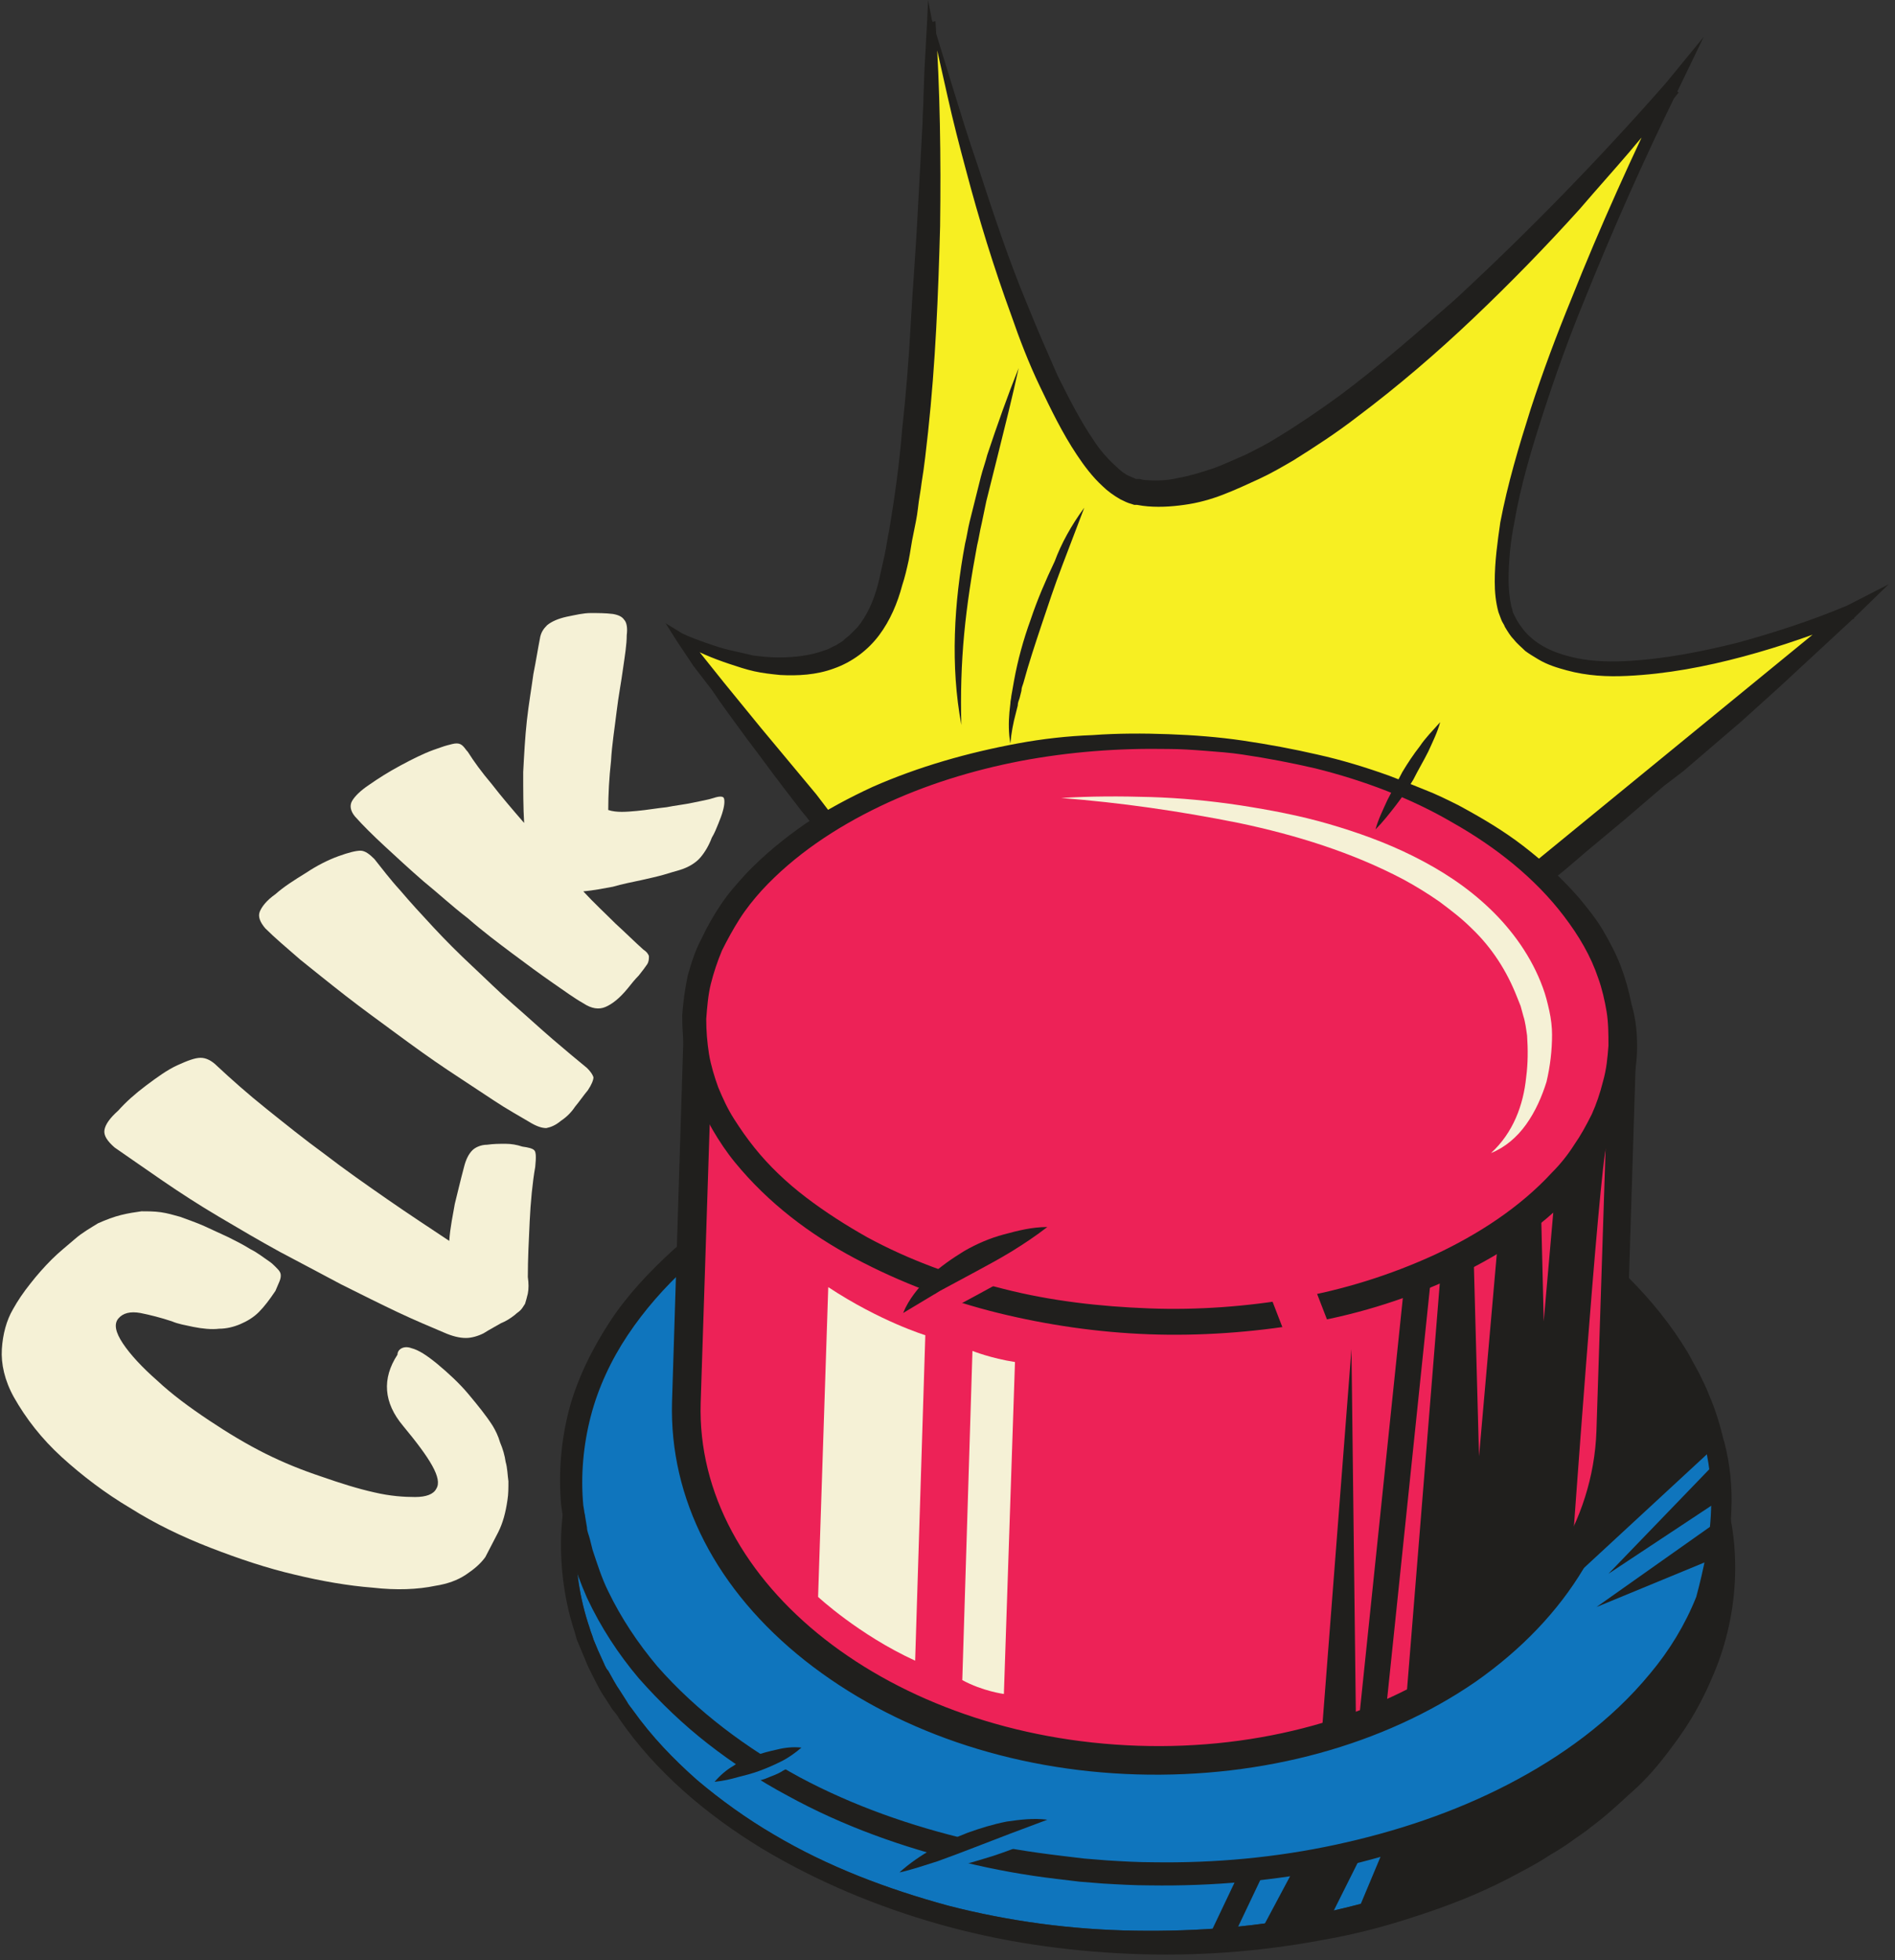
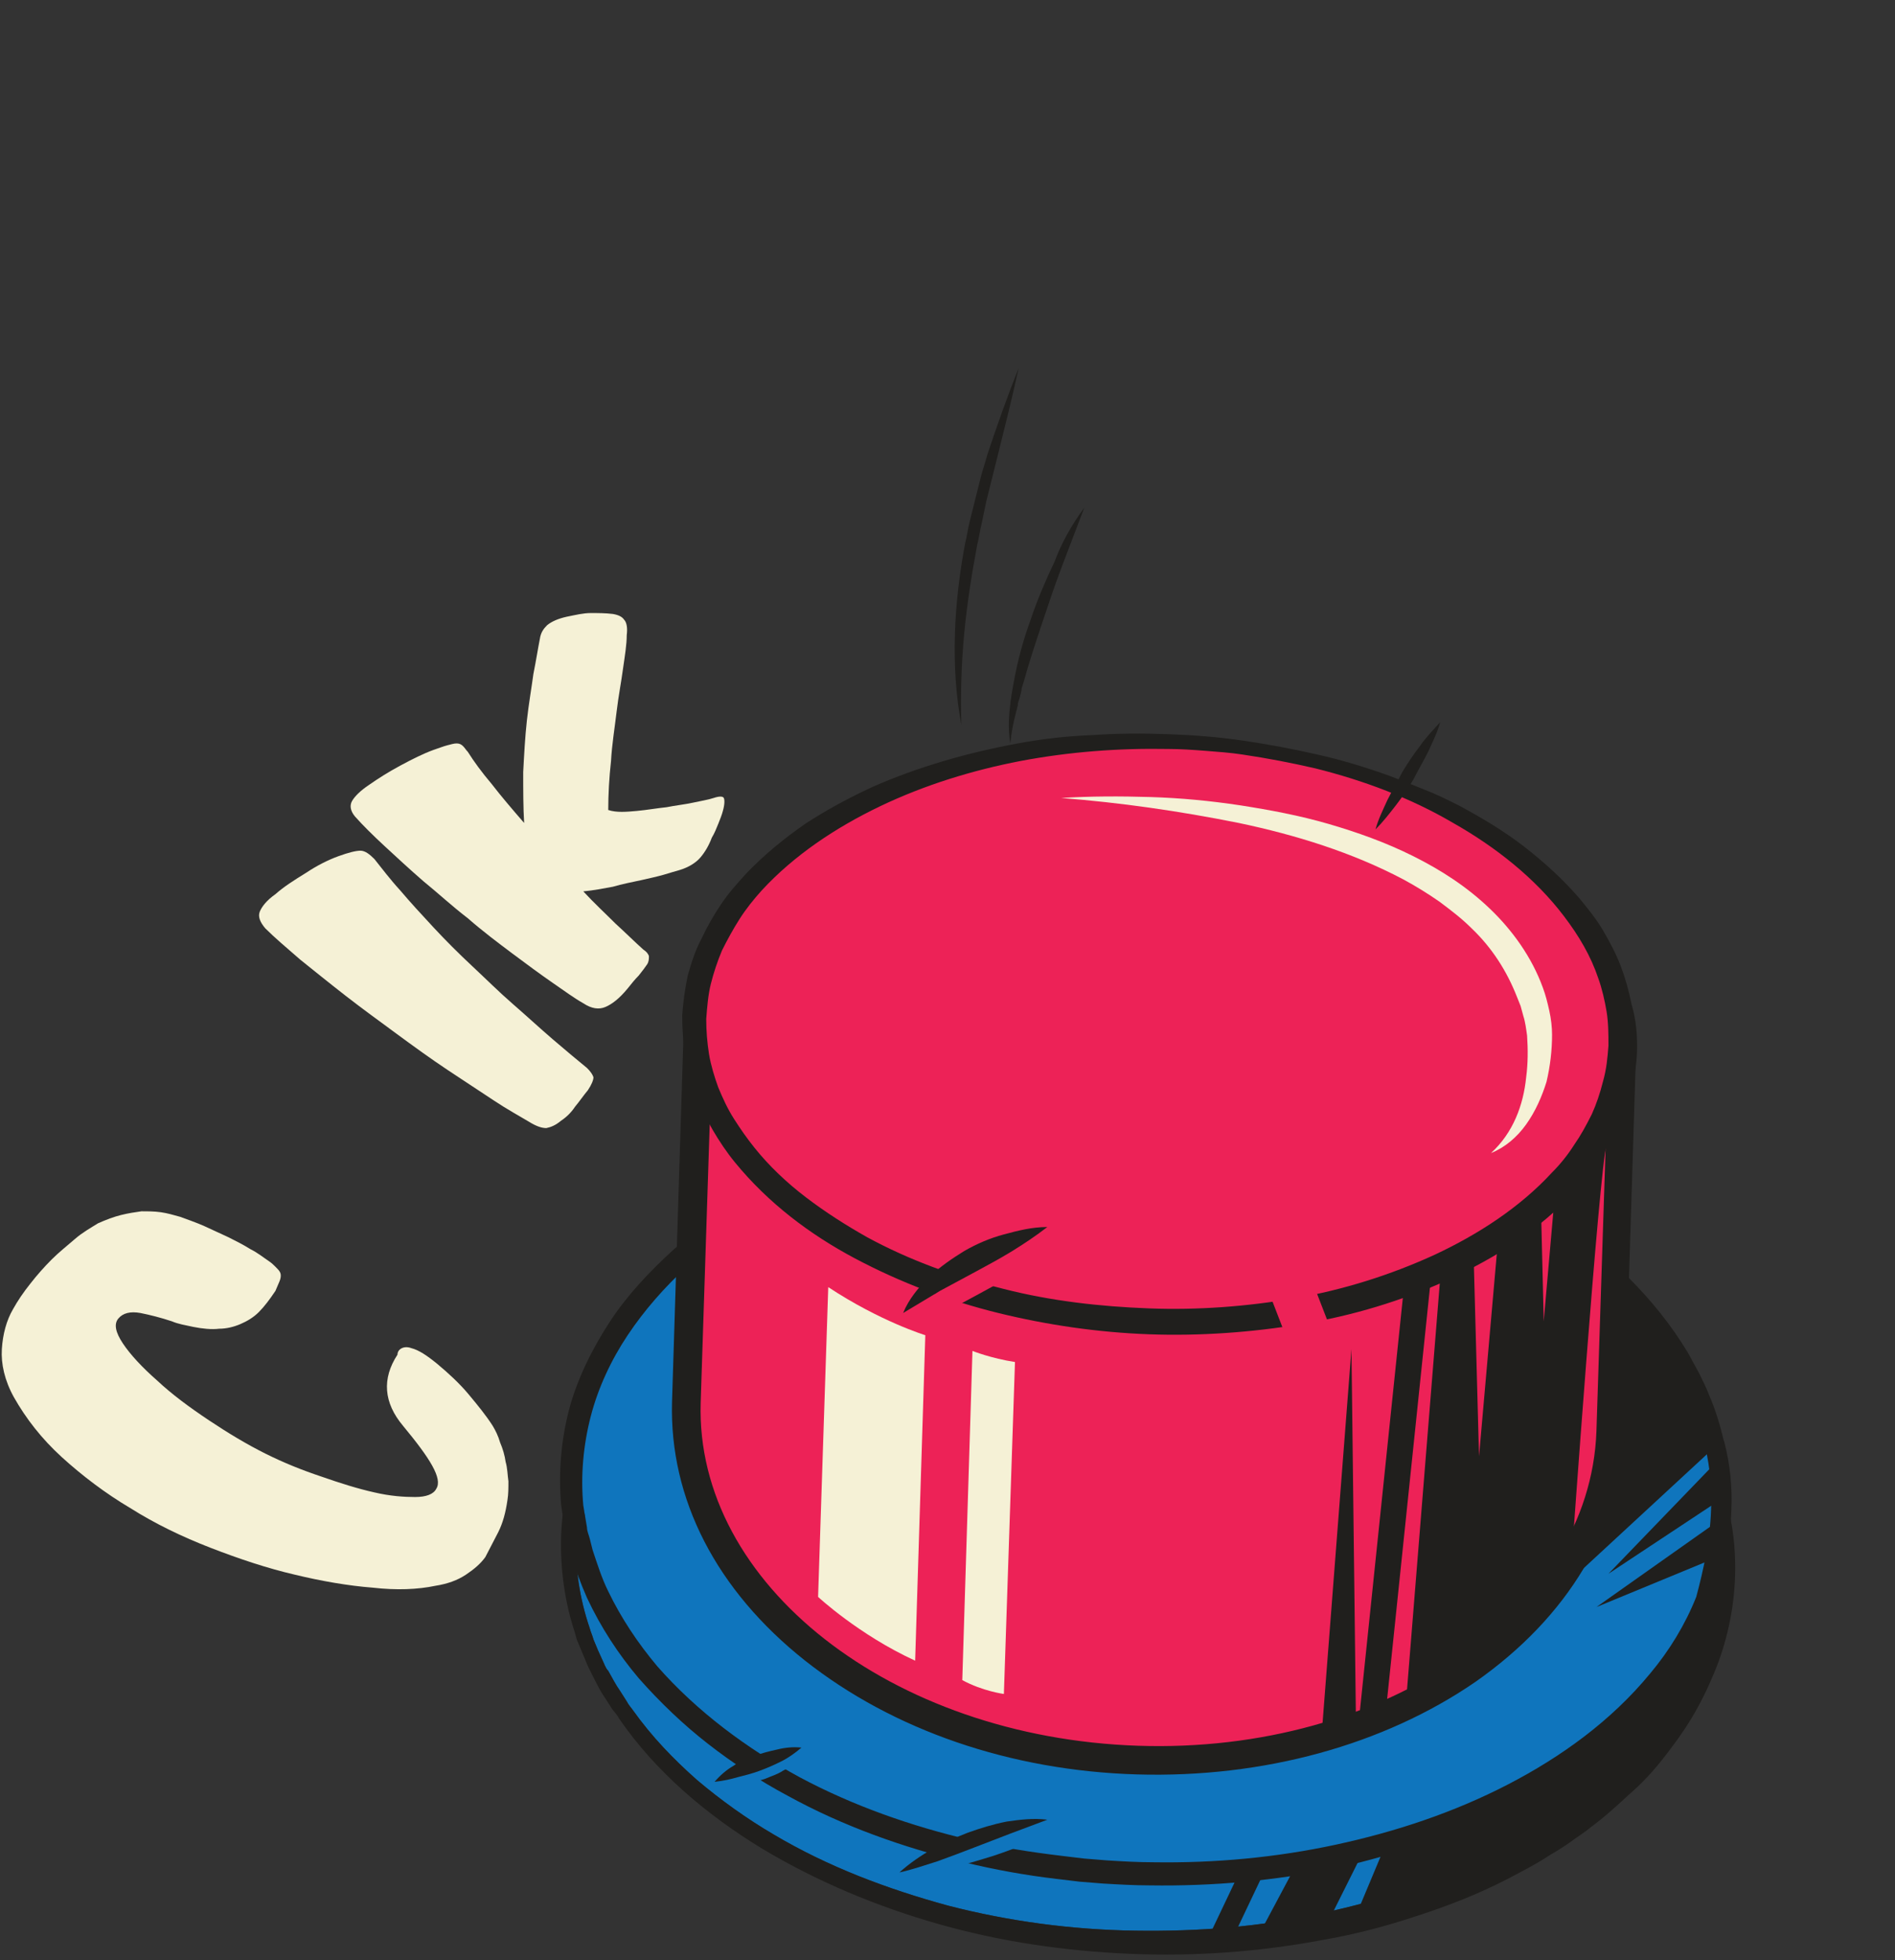
<svg xmlns="http://www.w3.org/2000/svg" width="205" height="212" viewBox="0 0 205 212" fill="none">
  <rect x="0" y="0" width="205" height="212" fill="#333333" stroke="none" />
  <g clip-path="url(#clip0_34_9464)">
    <path d="M184.3 170.3C184.4 167.1 184 163.8 182.9 160.7C181.9 157.6 180.3 154.7 178.4 152C174.6 146.6 169.4 142.2 163.7 138.7C158 135.2 151.7 132.6 145.1 130.7C138.6 128.9 131.8 127.9 125 127.5C118.2 127.2 111.4 127.6 104.7 128.9C98 130.2 91.5 132.2 85.4 135.3C82.4 136.8 79.5 138.6 76.8 140.7C74.1 142.8 71.6 145.1 69.5 147.7C69.2 148 69 148.4 68.7 148.7L68 149.7C67.5 150.4 67.1 151.1 66.6 151.8C66.4 152.2 66.2 152.5 66 152.9L65.4 154L64.9 155.1C64.7 155.5 64.5 155.9 64.4 156.3C63.1 159.4 62.4 162.8 62.3 166.1C62.2 169.5 62.7 172.9 63.8 176.1C63.9 176.5 64.1 176.9 64.2 177.3L64.7 178.5L65.2 179.6C65.4 180 65.5 180.4 65.8 180.7C66.2 181.4 66.6 182.2 67.1 182.9L67.8 184C68 184.4 68.3 184.7 68.5 185C70.5 187.8 72.8 190.2 75.4 192.5C78 194.7 80.8 196.7 83.7 198.4C89.6 201.9 96 204.3 102.6 206.1C109.2 207.8 116 208.7 122.8 208.8C129.6 208.9 136.4 208.4 143 206.9C146.3 206.2 149.6 205.3 152.8 204.2C156 203.1 159.1 201.7 162.1 200.2C168 197.1 173.5 193 177.6 187.8C178.7 186.5 179.6 185.2 180.4 183.8C181.3 182.4 182 180.9 182.6 179.4C183.5 176.8 184.2 173.6 184.3 170.3Z" fill="#0F75BD" />
    <path d="M186 169.7C185.5 186.7 169.4 200.8 147 206.4L150.1 199L179.5 168.1H186C186.1 168.7 186.1 169.2 186 169.7Z" fill="#201F1D" />
    <path d="M187.7 170.4C187.6 174 186.8 177.7 185.4 181C184.7 182.7 183.9 184.3 183 185.8C182.1 187.3 181 188.8 179.9 190.2C178.8 191.6 177.6 192.9 176.2 194.1C174.9 195.3 173.6 196.5 172.1 197.6C171.4 198.2 170.7 198.6 169.9 199.2C169.2 199.7 168.4 200.2 167.7 200.6C166.2 201.6 164.6 202.4 163.1 203.2C160 204.8 156.7 206.1 153.3 207.2C150 208.3 146.6 209.2 143.1 209.8C136.2 211.1 129.2 211.6 122.2 211.3C115.2 211 108.3 210 101.6 208.1C94.9 206.2 88.4 203.5 82.4 199.9C76.5 196.3 71 191.7 67 185.9C66.8 185.5 66.5 185.2 66.2 184.8L65.5 183.7C65 183 64.6 182.2 64.2 181.4C64 181 63.8 180.6 63.6 180.2L63.1 179L62.6 177.8C62.4 177.4 62.3 177 62.2 176.6C61.1 173.3 60.6 169.7 60.7 166.2C60.8 162.7 61.6 159.2 62.9 155.9C63 155.5 63.2 155.1 63.4 154.7L63.9 153.5L64.5 152.3C64.7 151.9 64.9 151.5 65.1 151.2C65.6 150.5 66 149.7 66.5 149L67.3 147.9C67.6 147.5 67.8 147.2 68.1 146.9C72.5 141.5 78.2 137.2 84.4 133.9C90.6 130.7 97.2 128.4 104 126.9C110.8 125.4 117.8 124.9 124.8 125C131.8 125.2 138.7 126.1 145.5 127.8C152.3 129.6 158.9 132.1 165 135.7C168 137.5 170.9 139.6 173.6 141.9C176.3 144.2 178.8 146.8 180.8 149.8C182.9 152.7 184.6 156 185.7 159.4C187.3 163.1 187.8 166.8 187.7 170.4ZM184.3 170.3C184.4 167.1 184 163.8 182.9 160.7C181.9 157.6 180.3 154.7 178.4 152C174.6 146.6 169.4 142.2 163.7 138.7C158 135.2 151.7 132.6 145.1 130.7C138.6 128.9 131.8 127.9 125 127.5C118.2 127.2 111.4 127.6 104.7 128.9C98 130.2 91.5 132.2 85.4 135.3C82.4 136.8 79.5 138.6 76.8 140.7C74.1 142.8 71.6 145.1 69.5 147.7C69.2 148 69 148.4 68.7 148.7L68 149.7C67.5 150.4 67.1 151.1 66.6 151.8C66.4 152.2 66.2 152.5 66 152.9L65.4 154L64.9 155.1C64.7 155.5 64.5 155.9 64.4 156.3C63.1 159.4 62.4 162.8 62.3 166.1C62.2 169.5 62.7 172.9 63.8 176.1C63.9 176.5 64.1 176.9 64.2 177.3L64.7 178.5L65.2 179.6C65.4 180 65.5 180.4 65.8 180.7C66.2 181.4 66.6 182.2 67.1 182.9L67.8 184C68 184.4 68.3 184.7 68.5 185C70.5 187.8 72.8 190.2 75.4 192.5C78 194.7 80.8 196.7 83.7 198.4C89.6 201.9 96 204.3 102.6 206.1C109.2 207.8 116 208.7 122.8 208.8C129.6 208.9 136.4 208.4 143 206.9C146.3 206.2 149.6 205.3 152.8 204.2C156 203.1 159.1 201.7 162.1 200.2C168 197.1 173.5 193 177.6 187.8C178.7 186.5 179.6 185.2 180.4 183.8C181.3 182.4 182 180.9 182.6 179.4C183.5 176.8 184.2 173.6 184.3 170.3Z" fill="#201F1D" />
    <path d="M186.2 163.3C185.5 186.1 157 203.6 122.6 202.5C88.2 201.4 60.9 182 61.7 159.3C62.4 136.5 90.9 119 125.3 120.1C144 120.7 160.5 126.7 171.7 135.7C179 141.6 183.9 148.7 185.6 156.4C186.1 158.6 186.3 160.9 186.2 163.3Z" fill="#0F75BD" />
    <path d="M187.3 163.3C187.2 166.8 186.4 170.2 185.2 173.5C183.9 176.7 182.1 179.7 179.9 182.4C175.5 187.8 169.9 192 163.9 195.1C157.8 198.3 151.3 200.5 144.7 202C138 203.4 131.2 204 124.4 203.9C122.7 203.9 121 203.8 119.3 203.7L116.8 203.5C116 203.4 115.1 203.3 114.3 203.2C110.9 202.8 107.6 202.2 104.3 201.4C97.7 199.8 91.2 197.5 85.2 194.2C82.2 192.6 79.3 190.7 76.6 188.6C73.9 186.5 71.4 184.1 69.1 181.5C66.9 178.9 65 176 63.5 172.8C62.8 171.2 62.2 169.6 61.7 167.9C61.6 167.5 61.5 167.1 61.4 166.6C61.3 166.2 61.2 165.8 61.1 165.3L60.9 164C60.9 163.8 60.8 163.6 60.8 163.4L60.7 162.7C60.4 159.2 60.7 155.7 61.6 152.3C62.5 149 64.1 145.8 66 142.9C67.9 140 70.3 137.5 72.8 135.2C75.4 132.9 78.2 130.9 81.1 129.2C87 125.7 93.3 123.2 99.9 121.6C103.2 120.8 106.5 120.1 109.9 119.7C113.3 119.3 116.6 119 120 118.9C120.8 118.9 121.7 118.9 122.5 118.9H125C125.8 118.9 126.7 119 127.5 119L128.8 119.1L130.1 119.2C133.5 119.5 136.8 119.9 140.1 120.6C140.9 120.8 141.8 120.9 142.6 121.1L145.1 121.7C145.9 121.9 146.7 122.1 147.5 122.4C148.3 122.6 149.1 122.9 149.9 123.1C153.1 124.1 156.3 125.3 159.4 126.8C162.5 128.2 165.4 129.9 168.3 131.8L169.4 132.5C169.8 132.7 170.1 133 170.4 133.2C171.1 133.7 171.8 134.2 172.4 134.8C173.7 135.9 175 137 176.2 138.2C178.6 140.6 180.8 143.3 182.6 146.3C182.8 146.7 183 147 183.2 147.4L183.8 148.5C184.2 149.3 184.6 150.1 184.9 150.9C185.6 152.5 186.1 154.2 186.5 155.9V156V156.1V155.8C187.2 158.5 187.4 160.9 187.3 163.3ZM185.1 163.3C185.2 161.1 185 158.8 184.5 156.6V156.5V156.4V156.7C184.2 155.1 183.7 153.6 183.1 152.1C182.8 151.3 182.5 150.6 182.1 149.9L181.5 148.8C181.3 148.4 181.1 148.1 180.9 147.7C179.3 144.9 177.2 142.3 174.9 140C173.7 138.8 172.5 137.7 171.3 136.7C170.7 136.2 170 135.7 169.4 135.2C169.1 134.9 168.7 134.7 168.4 134.5L167.4 133.8C164.7 131.9 161.8 130.3 158.8 128.9C155.8 127.5 152.7 126.3 149.6 125.2C146.4 124.2 143.2 123.3 140 122.7C136.7 122.1 133.5 121.6 130.1 121.3L128.9 121.2L127.7 121.1C126.9 121.1 126 121 125.2 121H122.7C121.9 121 121 121 120.2 121C116.9 121.1 113.6 121.3 110.3 121.8C107 122.3 103.8 122.9 100.5 123.7C94.1 125.3 87.9 127.8 82.2 131.2C79.4 132.9 76.7 134.8 74.3 137C71.9 139.2 69.7 141.7 67.9 144.4C66.1 147.1 64.7 150.1 63.9 153.2C63.1 156.3 62.8 159.6 63.1 162.8L63.2 163.4C63.2 163.6 63.3 163.8 63.3 164L63.5 165.2C63.5 165.6 63.7 166 63.8 166.4C63.9 166.8 64 167.2 64.1 167.6C64.6 169.1 65.1 170.7 65.8 172.1C67.2 175 69 177.7 71.1 180.2C75.4 185.1 80.8 189.1 86.5 192.2C92.3 195.3 98.6 197.5 105 199C108.2 199.8 111.5 200.3 114.8 200.7C115.6 200.8 116.4 200.9 117.3 201L119.8 201.2C121.4 201.3 123.1 201.4 124.8 201.4C131.4 201.5 138 200.9 144.5 199.5C151 198.1 157.3 196 163.1 193C168.9 190 174.3 186.1 178.5 181C180.6 178.5 182.3 175.7 183.5 172.7C184.3 169.7 185 166.5 185.1 163.3Z" fill="#201F1D" />
    <path d="M185.6 156.4L165.8 174.7L171.7 135.7C178.9 141.5 183.9 148.6 185.6 156.4Z" fill="#201F1D" />
    <path d="M75.6 110L74.3 151.6C73.6 172.1 95.5 189.4 123.1 190.3C150.7 191.2 173.6 175.3 174.3 154.8L175.6 113.2L75.6 110Z" fill="#ED2257" />
    <path d="M123 191.9C109.3 191.5 96.6 187.1 87.1 179.6C77.5 172 72.4 162.1 72.7 151.6L74 110C74 109.1 74.7 108.5 75.6 108.5L175.5 111.7C176.4 111.7 177 112.4 177 113.3L175.7 154.9C175.4 165.3 169.6 174.9 159.6 181.9C149.7 188.7 136.7 192.3 123 191.9ZM77.1 111.6L75.8 151.7C75.2 171.3 96.4 187.9 123.1 188.8C149.8 189.7 172 174.4 172.7 154.8L174 114.7L77.1 111.6Z" fill="#201F1D" />
-     <path d="M89 89.5L73.6 69C73.6 69 92.1 78.9 96.2 63.2C100.3 47.5 100.9 13.8 100.7 2.3C106.8 26.8 115.4 51.8 122.9 53.2C142.2 56.8 180.9 9.5 180.9 9.5C180.9 9.5 157.4 56.6 163.3 67.4C169.8 79.1 200.1 66.2 200.1 66.2L166 94.1L89 89.5Z" fill="#F7EF22" />
-     <path d="M88.7 90.2C88 89.4 87.4 88.5 86.7 87.7L84.7 85.1C83.4 83.4 82.1 81.6 80.8 79.9C79.5 78.1 78.2 76.4 77 74.6L75 72C74.4 71.1 73.8 70.2 73.2 69.3L72 67.4L73.8 68.5C74.6 68.9 75.5 69.2 76.3 69.5C77.2 69.8 78 70.1 78.9 70.3C79.8 70.5 80.7 70.7 81.5 70.9C82.4 71 83.3 71.1 84.2 71.1C86 71.1 87.7 70.9 89.3 70.3C89.7 70.2 90.1 69.9 90.4 69.8C90.6 69.7 90.7 69.6 90.9 69.5L91.2 69.3L91.4 69.1L91.9 68.7L92.3 68.3L92.5 68.1L92.7 67.9L93.1 67.4C94.1 66 94.7 64.4 95.1 62.7C95.3 61.8 95.5 60.9 95.7 60C95.9 59.1 96 58.2 96.2 57.3C96.8 53.7 97.3 50.1 97.6 46.4C98 42.7 98.3 39.1 98.5 35.4C98.7 31.7 99 28 99.2 24.4C99.4 20.7 99.6 17 99.8 13.3C99.8 12.4 99.9 11.5 99.9 10.5L100 7.7L100.3 2.2L100.4 0L100.8 2.1L102 6L103.2 9.9C104 12.5 104.8 15.1 105.7 17.7C107.4 22.9 109.1 28.1 111.2 33.1C112.2 35.6 113.3 38.1 114.4 40.6C115.6 43 116.8 45.4 118.3 47.6C119 48.7 119.9 49.7 120.8 50.5C121.2 50.9 121.7 51.3 122.2 51.5C122.4 51.6 122.7 51.7 122.9 51.8H123.1C123.2 51.8 123.2 51.8 123.3 51.8L123.7 51.9C124.9 52 126.2 52 127.4 51.7C128.6 51.5 129.9 51.1 131.1 50.7C132.3 50.3 133.5 49.7 134.7 49.2C135.9 48.6 137.1 48 138.2 47.3C140.5 45.9 142.7 44.4 144.9 42.8C149.2 39.6 153.3 36 157.4 32.4C161.4 28.7 165.3 24.9 169.1 21C172.9 17.1 176.6 13.1 180.2 9L184.3 4L181.5 9.8C177.8 17.3 174.4 25 171.3 32.7C169.7 36.6 168.3 40.5 167 44.5C165.7 48.5 164.5 52.5 163.8 56.6C163.4 58.6 163.2 60.7 163.2 62.7C163.2 63.7 163.3 64.7 163.5 65.6C163.6 65.8 163.6 66.1 163.7 66.3C163.8 66.5 163.9 66.7 164 66.9C164.2 67.3 164.5 67.7 164.8 68.1C166 69.6 167.8 70.5 169.8 71C171.7 71.5 173.8 71.6 175.8 71.5C179.9 71.3 184 70.5 188 69.5C192 68.4 196 67.1 199.8 65.5L204.3 63.2L200.6 66.8C197.9 69.3 195.2 71.8 192.5 74.3L188.4 78C187 79.2 185.6 80.4 184.2 81.6L182.1 83.4L180 85L175.8 88.6L171.6 92.1L169.5 93.9L168.4 94.8L167.9 95.2L167.8 95.3C167.8 95.3 167.7 95.4 167.6 95.4H167.5C167.4 95.4 167.4 95.3 167.3 95.3L167.2 95.2C167.2 95.2 167.1 95.1 167 95.1C166.9 95 166.8 94.9 166.6 94.8L166.4 95H166.1L88.7 90.2ZM89.9 88C115.2 89.7 140.6 91.5 166.2 93.3L165.7 93.5L199.8 65.6L200.6 66.9C196.7 68.5 192.7 69.9 188.6 71C184.5 72.1 180.3 72.9 176 73.1C173.9 73.2 171.7 73.1 169.5 72.5C168.4 72.2 167.4 71.9 166.4 71.3C165.9 71 165.4 70.7 165 70.4C164.6 70 164.1 69.6 163.8 69.2C163.4 68.8 163.1 68.3 162.8 67.8C162.7 67.5 162.5 67.3 162.4 67C162.3 66.7 162.2 66.5 162.1 66.2C161.8 65.1 161.7 64 161.7 62.9C161.7 60.7 162 58.6 162.3 56.5C163.1 52.3 164.3 48.3 165.6 44.2C166.9 40.2 168.4 36.2 170 32.3C173.1 24.5 176.6 16.8 180.3 9.2L181.6 10C180.7 11.1 179.9 12.2 179 13.2C178.1 14.3 177.2 15.3 176.3 16.4C174.5 18.5 172.7 20.5 170.9 22.6C167.2 26.7 163.4 30.6 159.4 34.4C155.4 38.2 151.2 41.8 146.8 45.1C144.6 46.8 142.3 48.3 139.9 49.8C138.7 50.5 137.5 51.2 136.2 51.8C134.9 52.4 133.6 53 132.3 53.5C131 54 129.6 54.4 128.1 54.6C126.7 54.8 125.1 54.9 123.6 54.7L123 54.6C122.9 54.6 122.8 54.6 122.7 54.6L122.4 54.5C122 54.4 121.6 54.2 121.2 54C120.5 53.6 119.8 53.1 119.3 52.6C118.2 51.6 117.3 50.4 116.5 49.2C114.9 46.8 113.7 44.3 112.5 41.8C111.3 39.3 110.3 36.7 109.4 34.1C107.5 28.9 105.9 23.7 104.5 18.4C103.8 15.8 103.1 13.1 102.5 10.4L101.6 6.4L100.7 2.4L101.2 2.3C101.7 9.7 101.8 17.1 101.7 24.5C101.5 31.9 101.2 39.3 100.4 46.7C100.2 48.5 100 50.4 99.7 52.2C99.6 53.1 99.4 54 99.3 55C99.2 55.9 99 56.8 98.8 57.8C98.6 58.7 98.5 59.6 98.3 60.6C98.1 61.5 97.9 62.4 97.6 63.3C97.1 65.2 96.3 67.1 95.1 68.7C93.9 70.3 92.2 71.6 90.2 72.3C88.3 73 86.3 73.1 84.4 73C83.4 72.9 82.5 72.8 81.6 72.6C80.7 72.4 79.8 72.1 78.9 71.8C77.1 71.2 75.4 70.5 73.7 69.5L74.3 68.8L76.3 71.3L78.3 73.8L82.3 78.7L86.3 83.5L88.3 85.9L89.9 88Z" fill="#201F1D" />
    <path d="M110.2 39.8C109.5 43 108.7 46.2 107.9 49.4C107.7 50.2 107.5 51 107.3 51.8L106.7 54.2L106.2 56.6C106 57.4 105.9 58.2 105.7 59C105.1 62.2 104.6 65.4 104.3 68.6C104 71.8 103.9 75.1 104 78.4C103.4 75.2 103.2 71.9 103.3 68.6C103.4 65.3 103.8 62 104.4 58.8C104.6 58 104.7 57.2 104.9 56.4C105.1 55.6 105.3 54.8 105.5 54L106.1 51.6C106.3 50.8 106.6 50 106.8 49.2C107.9 45.9 109 42.8 110.2 39.8Z" fill="#201F1D" />
    <path d="M117.3 54.9C116.5 57 115.7 59.1 114.9 61.2C114.1 63.3 113.4 65.4 112.7 67.5C112 69.6 111.3 71.7 110.7 73.9C110.6 74.2 110.5 74.4 110.5 74.7L110.3 75.5C110.2 75.8 110.1 76 110.1 76.3L109.9 77.1C109.6 78.2 109.4 79.3 109.3 80.4C109.1 79.3 109.1 78.1 109.2 77L109.3 76.1C109.3 75.8 109.4 75.5 109.4 75.3C109.5 74.7 109.6 74.2 109.7 73.6C110.1 71.4 110.7 69.2 111.5 67C112.2 64.9 113.1 62.8 114.1 60.7C114.8 58.8 115.9 56.8 117.3 54.9Z" fill="#201F1D" />
    <path d="M175.5 113.2C174.9 130.5 152.1 143.8 124.5 142.9C97 142 74.6 127.2 75.2 110C75.8 92.7 99 79.5 126.6 80.3C154.2 81.2 176.1 95.9 175.5 113.2Z" fill="#ED2257" />
    <path d="M177.1 113.2C177.1 114.7 176.9 116.1 176.5 117.5C176.2 118.9 175.7 120.3 175.1 121.6C174.5 122.9 173.8 124.2 173 125.4C172.2 126.6 171.3 127.7 170.4 128.8C168.5 130.9 166.3 132.7 164 134.3C161.7 135.9 159.2 137.2 156.7 138.4C151.6 140.7 146.3 142.3 140.8 143.2C135.4 144.1 129.8 144.5 124.3 144.3C118.8 144.1 113.3 143.3 108 142C102.7 140.7 97.4 138.7 92.5 136.1C87.6 133.5 83.1 130.1 79.5 125.7C78.6 124.6 77.8 123.4 77.1 122.2C76.4 121 75.8 119.7 75.2 118.3C74.7 117 74.3 115.6 74.1 114.1C73.9 112.7 73.8 111.2 73.8 109.8C73.9 108.4 74.1 106.9 74.4 105.5C74.8 104.1 75.2 102.8 75.9 101.5C76.5 100.2 77.2 99 78 97.8C78.8 96.6 79.7 95.6 80.7 94.5C82.6 92.5 84.8 90.7 87.1 89.1C89.4 87.6 91.8 86.3 94.4 85.1C99.4 82.9 104.7 81.4 110.1 80.4C112.8 79.9 115.5 79.6 118.2 79.5C120.9 79.3 123.7 79.3 126.4 79.4C129.1 79.5 131.8 79.7 134.5 80.1C137.2 80.5 139.9 81 142.5 81.6C145.2 82.2 147.8 83 150.3 83.9C151.6 84.4 152.9 84.9 154.1 85.4C155.4 85.9 156.6 86.5 157.8 87.1C160.2 88.4 162.6 89.8 164.8 91.5C167 93.2 169.1 95.1 170.9 97.2C171.8 98.3 172.7 99.4 173.4 100.6C174.1 101.8 174.8 103.1 175.3 104.4C175.8 105.7 176.2 107.1 176.5 108.6C177 110.3 177.1 111.8 177.1 113.2ZM174 113.1C174 111.9 174 110.6 173.8 109.4C173.6 108.2 173.3 106.9 172.9 105.8C172.1 103.4 170.8 101.2 169.2 99.1C166.1 95 161.8 91.6 157.2 89C152.6 86.3 147.5 84.4 142.3 83.1C139.7 82.5 137.1 82 134.4 81.6C133.1 81.4 131.7 81.3 130.4 81.2C129.1 81.1 127.7 81 126.4 81C121 80.9 115.7 81.3 110.4 82.3C105.2 83.3 100 84.9 95.2 87.2C90.4 89.5 85.9 92.5 82.4 96.3C81.5 97.3 80.7 98.3 80 99.4C79.3 100.5 78.7 101.6 78.1 102.8C77.6 104 77.2 105.2 76.9 106.4C76.6 107.6 76.5 108.9 76.4 110.2C76.4 111.5 76.5 112.7 76.7 114C76.9 115.2 77.3 116.5 77.7 117.6C78.2 118.8 78.7 119.9 79.4 121C80.1 122.1 80.8 123.1 81.6 124.1C83.2 126.1 85.1 127.9 87.2 129.5C89.3 131.1 91.5 132.5 93.8 133.8C98.4 136.3 103.4 138.1 108.6 139.4C113.7 140.7 119 141.3 124.3 141.5C129.6 141.7 134.9 141.3 140.1 140.4C145.3 139.5 150.4 137.9 155.2 135.7C159.9 133.5 164.4 130.6 167.9 126.8C168.8 125.9 169.6 124.9 170.3 123.8C171 122.8 171.6 121.7 172.2 120.5C172.7 119.4 173.1 118.2 173.4 117C173.8 115.6 173.9 114.4 174 113.1Z" fill="#201F1D" />
    <path d="M168.2 129.2L167 142.9L166.7 130.5C165.3 131.6 163.6 132.7 162.1 133.6L160 157.5L159.4 135.2C157.4 136.3 155.9 137 155.9 137L152.1 184.1C152.1 184.1 141.4 188.3 152.6 184.1C163.8 180 170 168.8 170 168.8C170 168.8 173 126.4 173.8 123.8C173.3 123.6 169.8 127.8 168.2 129.2Z" fill="#201F1D" />
    <path d="M152.005 137.996L147.017 185.936L149.801 186.225L154.79 138.286L152.005 137.996Z" fill="#201F1D" />
    <path d="M143 187.3L146.2 145.9L146.7 187.4L143 187.3Z" fill="#201F1D" />
    <path d="M155.8 78.1C155.5 79.2 155 80.2 154.5 81.3C154 82.3 153.4 83.3 152.9 84.3C152.3 85.3 151.7 86.2 151 87.1C150.3 88 149.6 88.9 148.8 89.7C149.1 88.6 149.6 87.6 150.1 86.5C150.6 85.5 151.2 84.5 151.7 83.5C152.3 82.5 152.9 81.6 153.6 80.7C154.2 79.8 155 79 155.8 78.1Z" fill="#201F1D" />
    <path d="M97.7 144.4C98.3 142.9 99.3 141.6 100.5 140.5C101.7 139.4 103 138.5 104.3 137.7C105.7 136.9 107.1 136.3 108.6 135.9C110.1 135.5 111.7 135.1 113.3 135.2C112.1 136.2 110.8 137.1 109.5 137.9C108.2 138.7 106.9 139.4 105.6 140.1C104.3 140.8 103 141.5 101.7 142.2C100.4 142.9 99.2 143.6 97.7 144.4Z" fill="#ED2257" />
    <path d="M97.7 142C98.3 140.5 99.4 139.2 100.5 138.1C101.7 137 103 136.1 104.3 135.3C105.7 134.5 107.1 133.9 108.6 133.5C110.1 133.1 111.6 132.7 113.3 132.7C112 133.7 110.8 134.5 109.5 135.3C108.2 136.1 106.9 136.8 105.6 137.5C104.3 138.2 103 138.9 101.7 139.6L97.7 142Z" fill="#201F1D" />
    <path d="M141.253 136.748L136.776 138.478L140.164 147.247L144.641 145.517L141.253 136.748Z" fill="#ED2257" />
    <path d="M187.3 161.4L174 170.2L185.1 158.7L187.3 161.4Z" fill="#201F1D" />
    <path d="M187 167.9L172.7 173.8L185.3 164.9L187 167.9Z" fill="#201F1D" />
    <path d="M98.3 203.1C99.5 202.3 100.8 201.6 102 201C103.3 200.4 104.6 199.9 106 199.4C107.4 199 108.7 198.6 110.1 198.3C111.5 198 112.9 197.8 114.4 197.9C113.1 198.6 111.8 199.1 110.5 199.6C109.2 200.1 107.9 200.6 106.5 201C105.2 201.4 103.8 201.8 102.4 202.2C101.1 202.6 99.7 202.9 98.3 203.1Z" fill="#0F75BD" />
    <path d="M97.3 202.5C98.4 201.5 99.6 200.7 100.8 200C102.1 199.3 103.4 198.7 104.7 198.2C106.1 197.7 107.4 197.3 108.9 197C110.3 196.8 111.8 196.6 113.3 196.8L109.3 198.3L105.4 199.8C104.1 200.3 102.8 200.8 101.4 201.3C100.1 201.7 98.7 202.2 97.3 202.5Z" fill="#201F1D" />
    <path d="M78.3 193.2C78.8 192.6 79.5 192.2 80.1 191.8C80.7 191.4 81.4 191.1 82.1 190.9C82.8 190.7 83.5 190.5 84.2 190.3C84.9 190.2 85.7 190.1 86.5 190.2C85.9 190.8 85.3 191.2 84.7 191.5C84.1 191.9 83.4 192.1 82.7 192.4C82 192.6 81.3 192.8 80.6 193C79.9 193.2 79.1 193.3 78.3 193.2Z" fill="#0F75BD" />
    <path d="M77.3 192.7C77.9 192 78.6 191.4 79.3 191C80 190.5 80.8 190.2 81.6 189.9C82.4 189.6 83.2 189.4 84.1 189.2C84.9 189 85.8 188.9 86.7 189C86 189.6 85.3 190.1 84.5 190.5C83.7 190.9 83 191.2 82.2 191.5C81.4 191.8 80.6 192 79.8 192.2C79.1 192.4 78.3 192.6 77.3 192.7Z" fill="#201F1D" />
    <path d="M140.5 201.9C140.3 201.9 140.2 201.9 140.1 201.9L136.1 209.4C136.1 209.4 142.8 209.1 143.8 207.6L147.2 200.8C147 200.7 141.9 202 140.5 201.9Z" fill="#201F1D" />
    <path d="M134.534 201.528L130.669 209.656L132.837 210.687L136.701 202.559L134.534 201.528Z" fill="#201F1D" />
    <path d="M114.8 86.3C118 86.1 121.2 86.1 124.5 86.2C127.7 86.3 130.9 86.6 134.2 87.1C137.4 87.6 140.6 88.2 143.7 89.1C146.8 90 149.9 91.1 152.9 92.6C155.9 94.1 158.7 95.9 161.2 98.3C163.6 100.6 165.7 103.5 166.9 106.8C167.2 107.6 167.4 108.4 167.6 109.3C167.8 110.2 167.9 111.1 167.9 111.9C167.9 113.6 167.7 115.3 167.3 117C166.8 118.6 166.1 120.2 165.1 121.6C164.1 123 162.8 124.1 161.3 124.7C163.7 122.5 164.8 119.5 165.1 116.5C165.3 115 165.3 113.5 165.2 112C165.1 111.3 165 110.5 164.8 109.9L164.5 108.8L164.1 107.8C163 105 161.4 102.5 159.2 100.4C158.1 99.3 156.9 98.4 155.7 97.5C154.4 96.6 153.1 95.8 151.8 95.1C146.3 92.2 140.2 90.3 134 89C127.5 87.7 121.2 86.8 114.8 86.3Z" fill="#F5F1D6" />
    <path d="M89.6 139.2L88.5 172.7C88.5 172.7 92.9 176.8 99 179.6L100.1 144.4C100.1 144.4 95.2 142.9 89.6 139.2Z" fill="#F5F1D6" />
    <path d="M105.2 146.1C105.2 146.1 107.2 146.9 109.8 147.3L108.6 183.2C108.6 183.2 106.3 182.9 104.1 181.7L105.2 146.1Z" fill="#F5F1D6" />
    <path d="M44.5 145.8C45.3 146 46.2 146.6 47.3 147.5C48.5 148.5 49.7 149.6 50.7 150.8C51.7 152 52.6 153.1 53.3 154.2C53.6 154.7 53.9 155.3 54.1 156C54.4 156.7 54.6 157.4 54.7 158.1C54.9 158.8 54.9 159.5 55 160.2C55 160.9 55 161.6 54.9 162.2C54.7 163.6 54.4 164.7 53.9 165.7C53.4 166.7 52.9 167.6 52.5 168.4C52 169.1 51.3 169.7 50.4 170.3C49.5 170.9 48.4 171.3 47.1 171.5C45.2 171.9 42.9 172 40.3 171.7C37.7 171.5 34.8 171 31.9 170.3C28.9 169.6 25.9 168.6 22.8 167.4C19.7 166.2 16.8 164.8 14.1 163.1C11.4 161.5 8.9 159.6 6.7 157.6C4.5 155.6 2.8 153.4 1.5 151.1C0.5 149.3 0.1 147.5 0.2 145.9C0.3 144.3 0.7 142.8 1.4 141.6C1.9 140.7 2.5 139.8 3.3 138.8C4 137.9 4.8 137 5.6 136.2C6.4 135.4 7.3 134.7 8.1 134C8.9 133.3 9.8 132.8 10.6 132.3C11.5 131.9 12.3 131.6 13.1 131.4C13.9 131.2 14.6 131.1 15.3 131C16 131 16.7 131 17.4 131.1C18.1 131.2 18.8 131.4 19.5 131.6C20.3 131.9 21.2 132.2 22.1 132.6C23 133 23.8 133.4 24.7 133.8C25.5 134.2 26.3 134.6 27.1 135.1C27.9 135.5 28.5 136 29.1 136.4C29.4 136.6 29.6 136.8 29.8 137C30 137.2 30.2 137.4 30.3 137.6C30.4 137.8 30.4 138.1 30.3 138.4C30.2 138.7 30 139.1 29.8 139.6C29.2 140.5 28.6 141.3 28 141.9C27.4 142.5 26.7 142.9 26 143.2C25.3 143.5 24.5 143.7 23.7 143.7C22.9 143.8 21.9 143.7 20.9 143.5C20 143.3 19.3 143.2 18.6 142.9C17.4 142.5 16.2 142.2 15.2 142C14.1 141.8 13.3 142 12.8 142.6C12.3 143.2 12.5 144.1 13.3 145.3C14.1 146.5 15.4 147.9 17 149.3C18.6 150.8 20.5 152.2 22.6 153.6C24.7 155 26.7 156.2 28.7 157.2C30.7 158.2 32.7 159 34.8 159.7C36.8 160.4 38.7 161 40.5 161.4C42.2 161.8 43.7 161.9 44.9 161.9C46.1 161.9 46.9 161.6 47.2 161C47.9 159.9 46.5 157.7 43.6 154.2C41.5 151.7 41.3 149.1 43 146.5C43 145.9 43.7 145.5 44.5 145.8Z" fill="#F5F1D6" />
-     <path d="M57.3 132.1C57.2 134.2 57.1 136.2 57.1 138.1C57.2 138.8 57.2 139.4 57.1 139.9C57 140.3 56.9 140.7 56.8 141C56.6 141.3 56.5 141.5 56.3 141.7C56.1 141.9 55.9 142 55.7 142.2C55.2 142.6 54.7 142.9 54.2 143.1C53.7 143.4 53.1 143.7 52.3 144.2C51.7 144.5 51 144.7 50.4 144.7C49.7 144.7 48.9 144.5 48 144.1C46.6 143.5 44.9 142.8 43 141.9C41.1 141 39.1 140 36.9 138.9C34.8 137.8 32.6 136.6 30.3 135.4C28.1 134.2 25.9 132.9 23.7 131.6C21.5 130.3 19.5 129 17.6 127.7C15.7 126.4 14 125.2 12.4 124.1C11.6 123.4 11.2 122.8 11.3 122.2C11.4 121.6 11.9 120.9 12.8 120.1C13.6 119.2 14.6 118.3 15.8 117.4C17 116.5 18.1 115.7 19.2 115.2C20.3 114.7 21.1 114.4 21.7 114.4C22.3 114.4 22.9 114.7 23.5 115.3C25 116.7 26.8 118.3 28.8 119.9C30.8 121.5 32.9 123.2 35.1 124.8C37.3 126.5 39.6 128.1 41.9 129.7C44.2 131.3 46.5 132.8 48.6 134.2C48.7 132.7 49 131.4 49.2 130.2C49.5 129 49.8 127.7 50.2 126.2C50.4 125.4 50.7 124.8 51.1 124.4C51.4 124.1 52 123.8 52.7 123.8C53.4 123.7 54 123.7 54.7 123.7C55.3 123.7 55.9 123.8 56.5 124C57.2 124.1 57.6 124.2 57.8 124.4C58 124.6 58 125.2 57.9 126.2C57.6 127.9 57.4 130 57.3 132.1Z" fill="#F5F1D6" />
    <path d="M39 92C39.5 92 40 92.4 40.5 92.9C41.3 93.9 42.2 95.1 43.3 96.3C44.4 97.6 45.6 98.9 46.9 100.3C48.2 101.7 49.6 103.1 51.1 104.5C52.6 105.9 54 107.3 55.5 108.6C57 109.9 58.4 111.2 59.8 112.4C61.2 113.6 62.4 114.6 63.5 115.5C63.9 115.9 64.1 116.2 64.2 116.5C64.2 116.8 64 117.3 63.6 117.9C63.1 118.5 62.7 119.1 62.2 119.7C61.8 120.3 61.3 120.8 60.7 121.2C60.1 121.7 59.6 121.9 59.1 122C58.6 122 58 121.8 57.2 121.3C56.2 120.7 54.9 120 53.4 119C51.9 118 50.2 116.9 48.4 115.7C46.6 114.5 44.8 113.2 42.9 111.8C41 110.4 39.2 109.1 37.4 107.7C35.6 106.3 34 105 32.5 103.8C31 102.5 29.7 101.4 28.7 100.4C28.1 99.7 27.9 99.1 28.1 98.6C28.3 98.1 28.8 97.4 29.8 96.7C30.7 95.9 31.8 95.2 33.1 94.4C34.3 93.6 35.5 93 36.6 92.6C37.7 92.2 38.5 92 39 92Z" fill="#F5F1D6" />
    <path d="M68.9 87.7C70 87.6 71.1 87.4 72.1 87.3C73.1 87.1 74.1 87 75 86.8C75.9 86.6 76.6 86.5 77.2 86.3C77.8 86.1 78.2 86.1 78.3 86.3C78.4 86.5 78.4 87 78.2 87.7C78.1 88.1 77.9 88.6 77.7 89.1C77.5 89.6 77.3 90.1 77 90.6C76.7 91.4 76.3 92.1 75.8 92.7C75.3 93.3 74.5 93.8 73.5 94.1C73.1 94.2 72.5 94.4 71.8 94.6C71.1 94.8 70.2 95 69.3 95.2C68.4 95.4 67.3 95.6 66.3 95.9C65.2 96.1 64.2 96.3 63.1 96.4C64.3 97.7 65.5 98.8 66.6 99.9C67.7 100.9 68.7 101.9 69.6 102.7C69.9 102.9 70.1 103.1 70.2 103.4C70.2 103.7 70.2 104 70 104.3C69.8 104.6 69.5 105 69.1 105.5C68.7 105.9 68.3 106.4 67.9 106.9C67 108 66.2 108.6 65.5 108.9C64.8 109.2 64 109.1 63.1 108.5C62.2 108 61.1 107.2 59.8 106.3C58.5 105.4 57 104.3 55.4 103.1C53.8 101.9 52.2 100.7 50.6 99.3C48.9 98 47.4 96.6 45.8 95.3C44.3 94 42.9 92.7 41.6 91.5C40.3 90.3 39.2 89.2 38.4 88.3C37.9 87.7 37.8 87.1 38.1 86.6C38.4 86.1 39 85.5 39.9 84.9C40.9 84.2 42 83.5 43.3 82.8C44.6 82.1 45.8 81.5 46.9 81.1C47.5 80.9 48 80.7 48.4 80.6C48.8 80.5 49.1 80.4 49.4 80.4C49.7 80.4 49.9 80.5 50.1 80.7C50.3 80.9 50.4 81.1 50.6 81.3C51.3 82.4 52.1 83.5 53.2 84.8C54.2 86.1 55.4 87.5 56.7 89C56.6 87.3 56.6 85.5 56.6 83.5C56.7 81.6 56.8 79.7 57 77.9C57.2 76.1 57.5 74.4 57.7 72.9C58 71.4 58.2 70.1 58.4 69.1C58.5 68.4 58.8 68 59.2 67.6C59.7 67.2 60.4 66.9 61.3 66.7C62.3 66.5 63.1 66.3 63.9 66.3C64.7 66.3 65.5 66.3 66.3 66.4C66.9 66.5 67.3 66.7 67.5 67C67.8 67.3 67.9 67.9 67.8 68.7C67.8 69.7 67.6 70.9 67.4 72.3C67.2 73.8 66.9 75.3 66.7 77C66.5 78.7 66.2 80.5 66.1 82.3C65.9 84.1 65.8 85.9 65.8 87.6C66.7 87.9 67.8 87.8 68.9 87.7Z" fill="#F5F1D6" />
  </g>
  <defs>
    <clipPath id="clip0_34_9464">
      <rect width="204.4" height="211.6" fill="white" />
    </clipPath>
  </defs>
</svg>